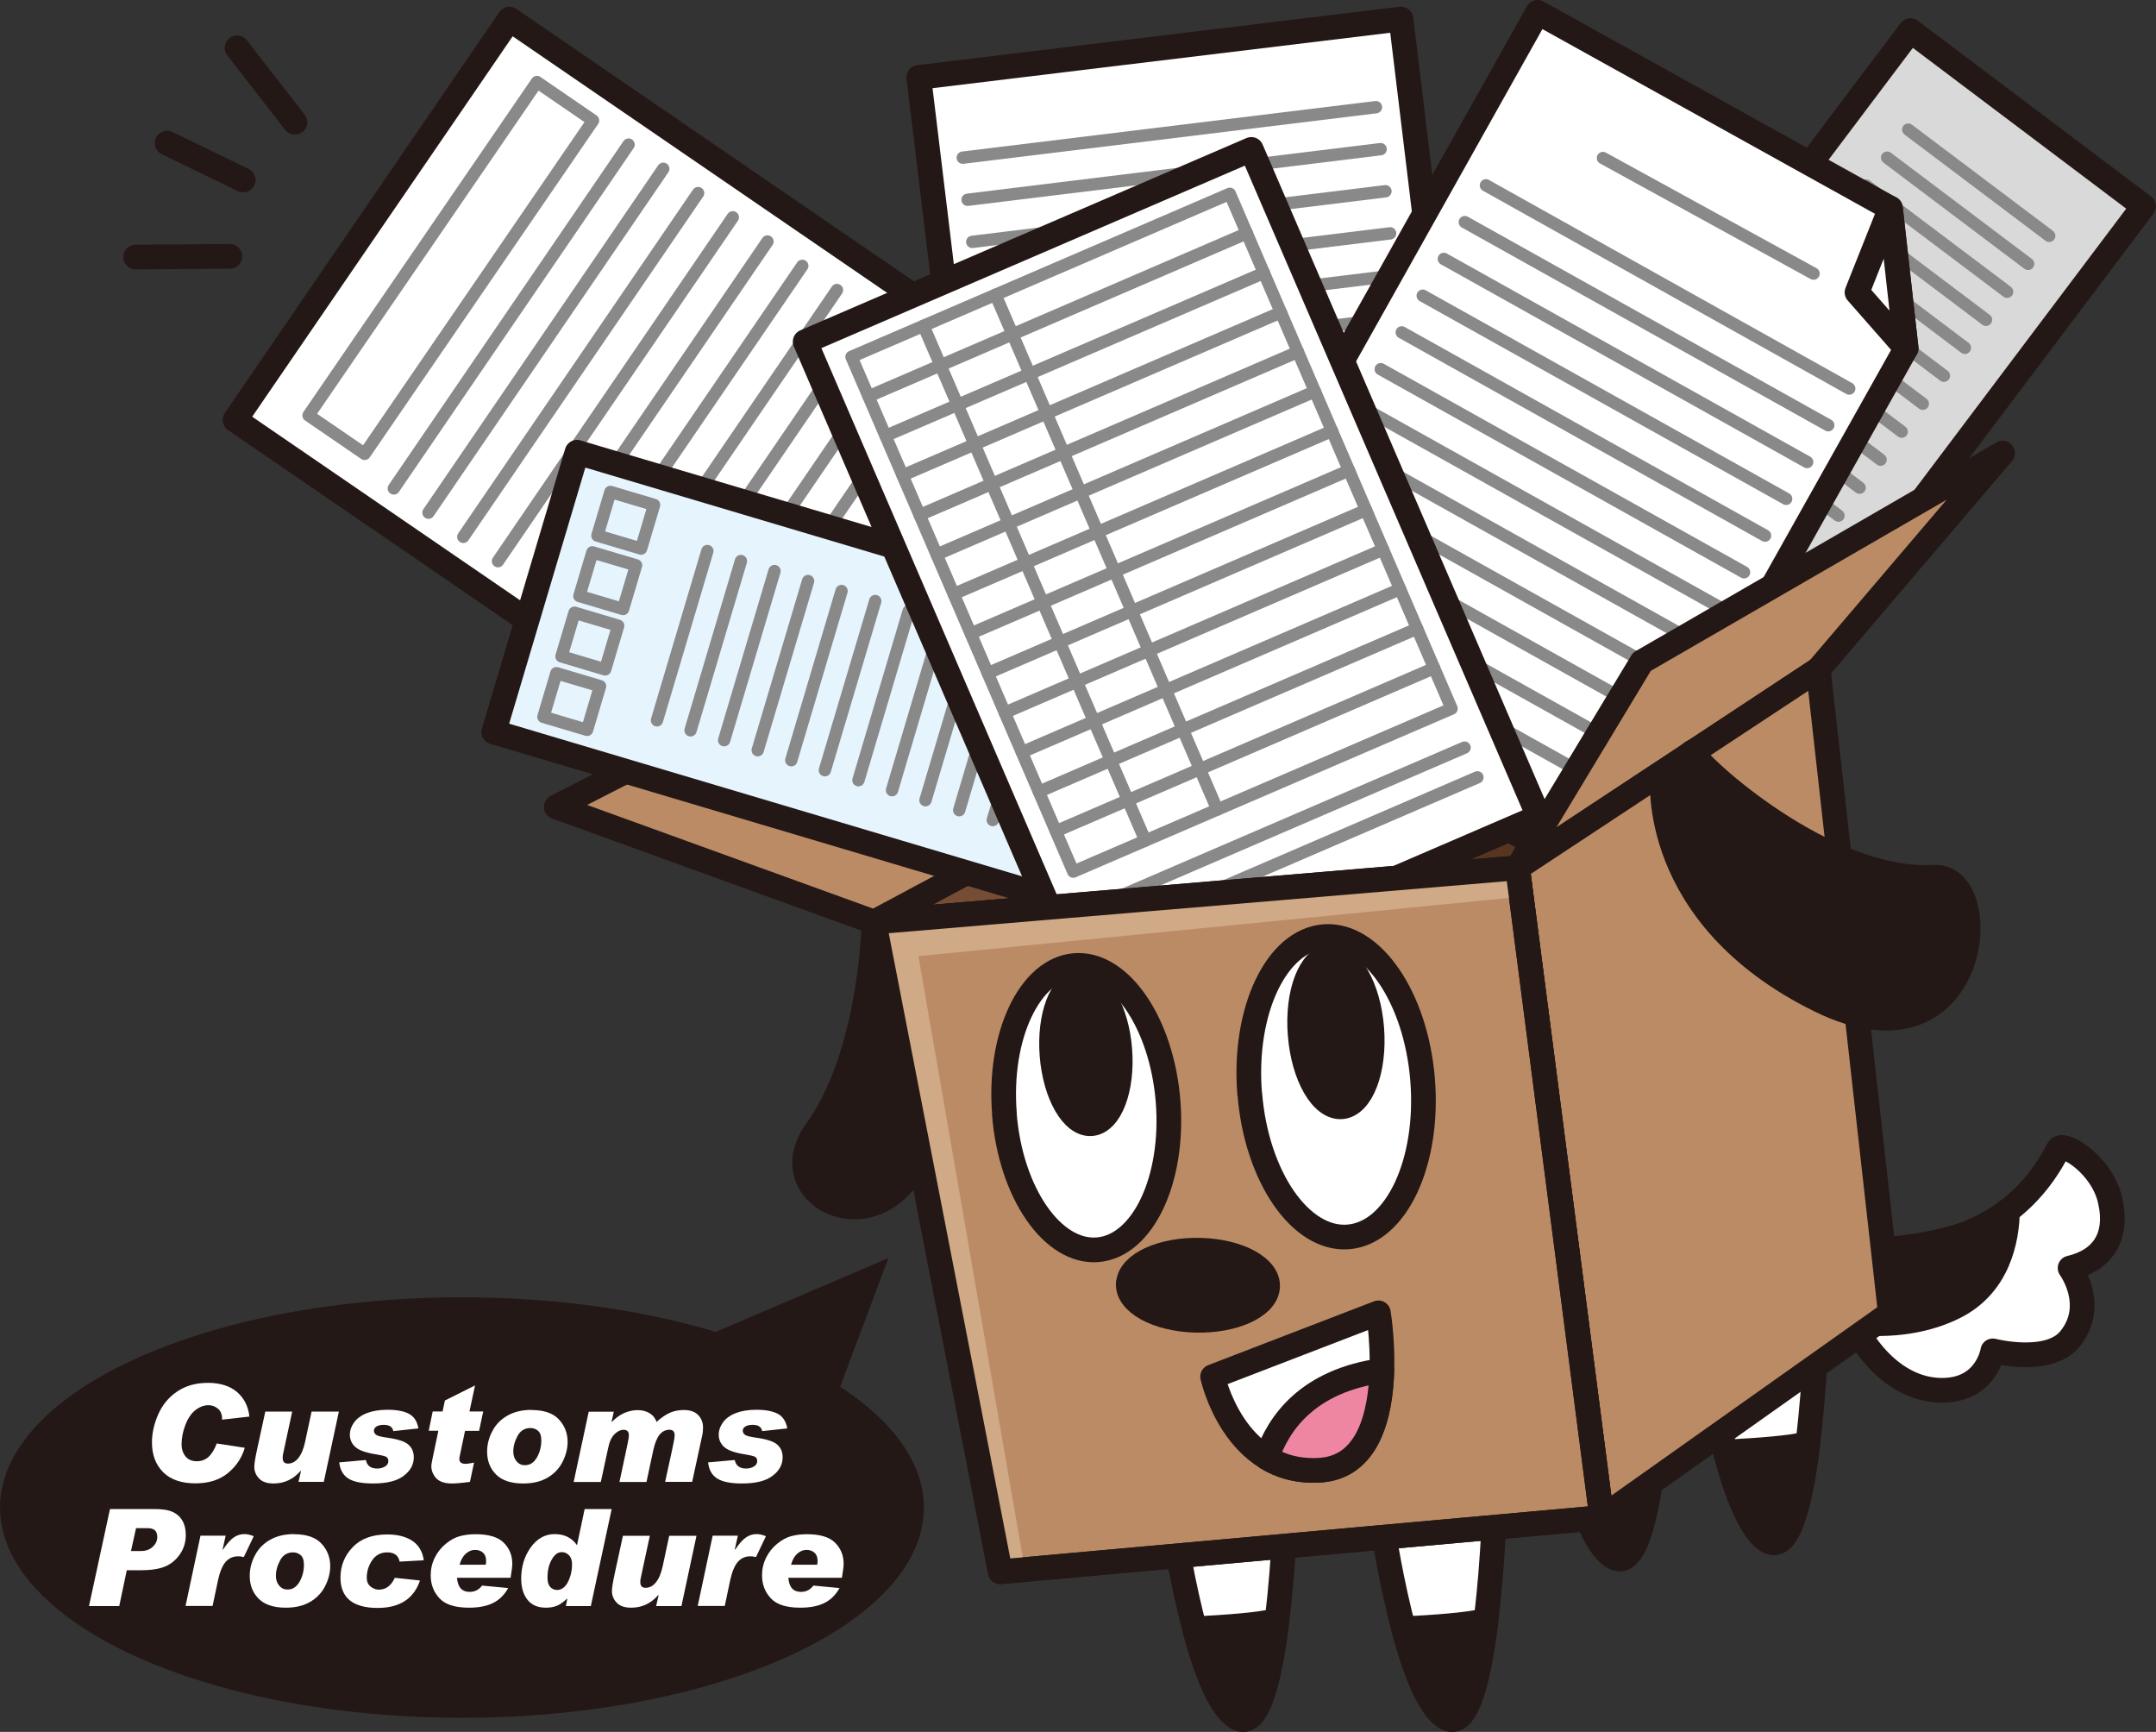
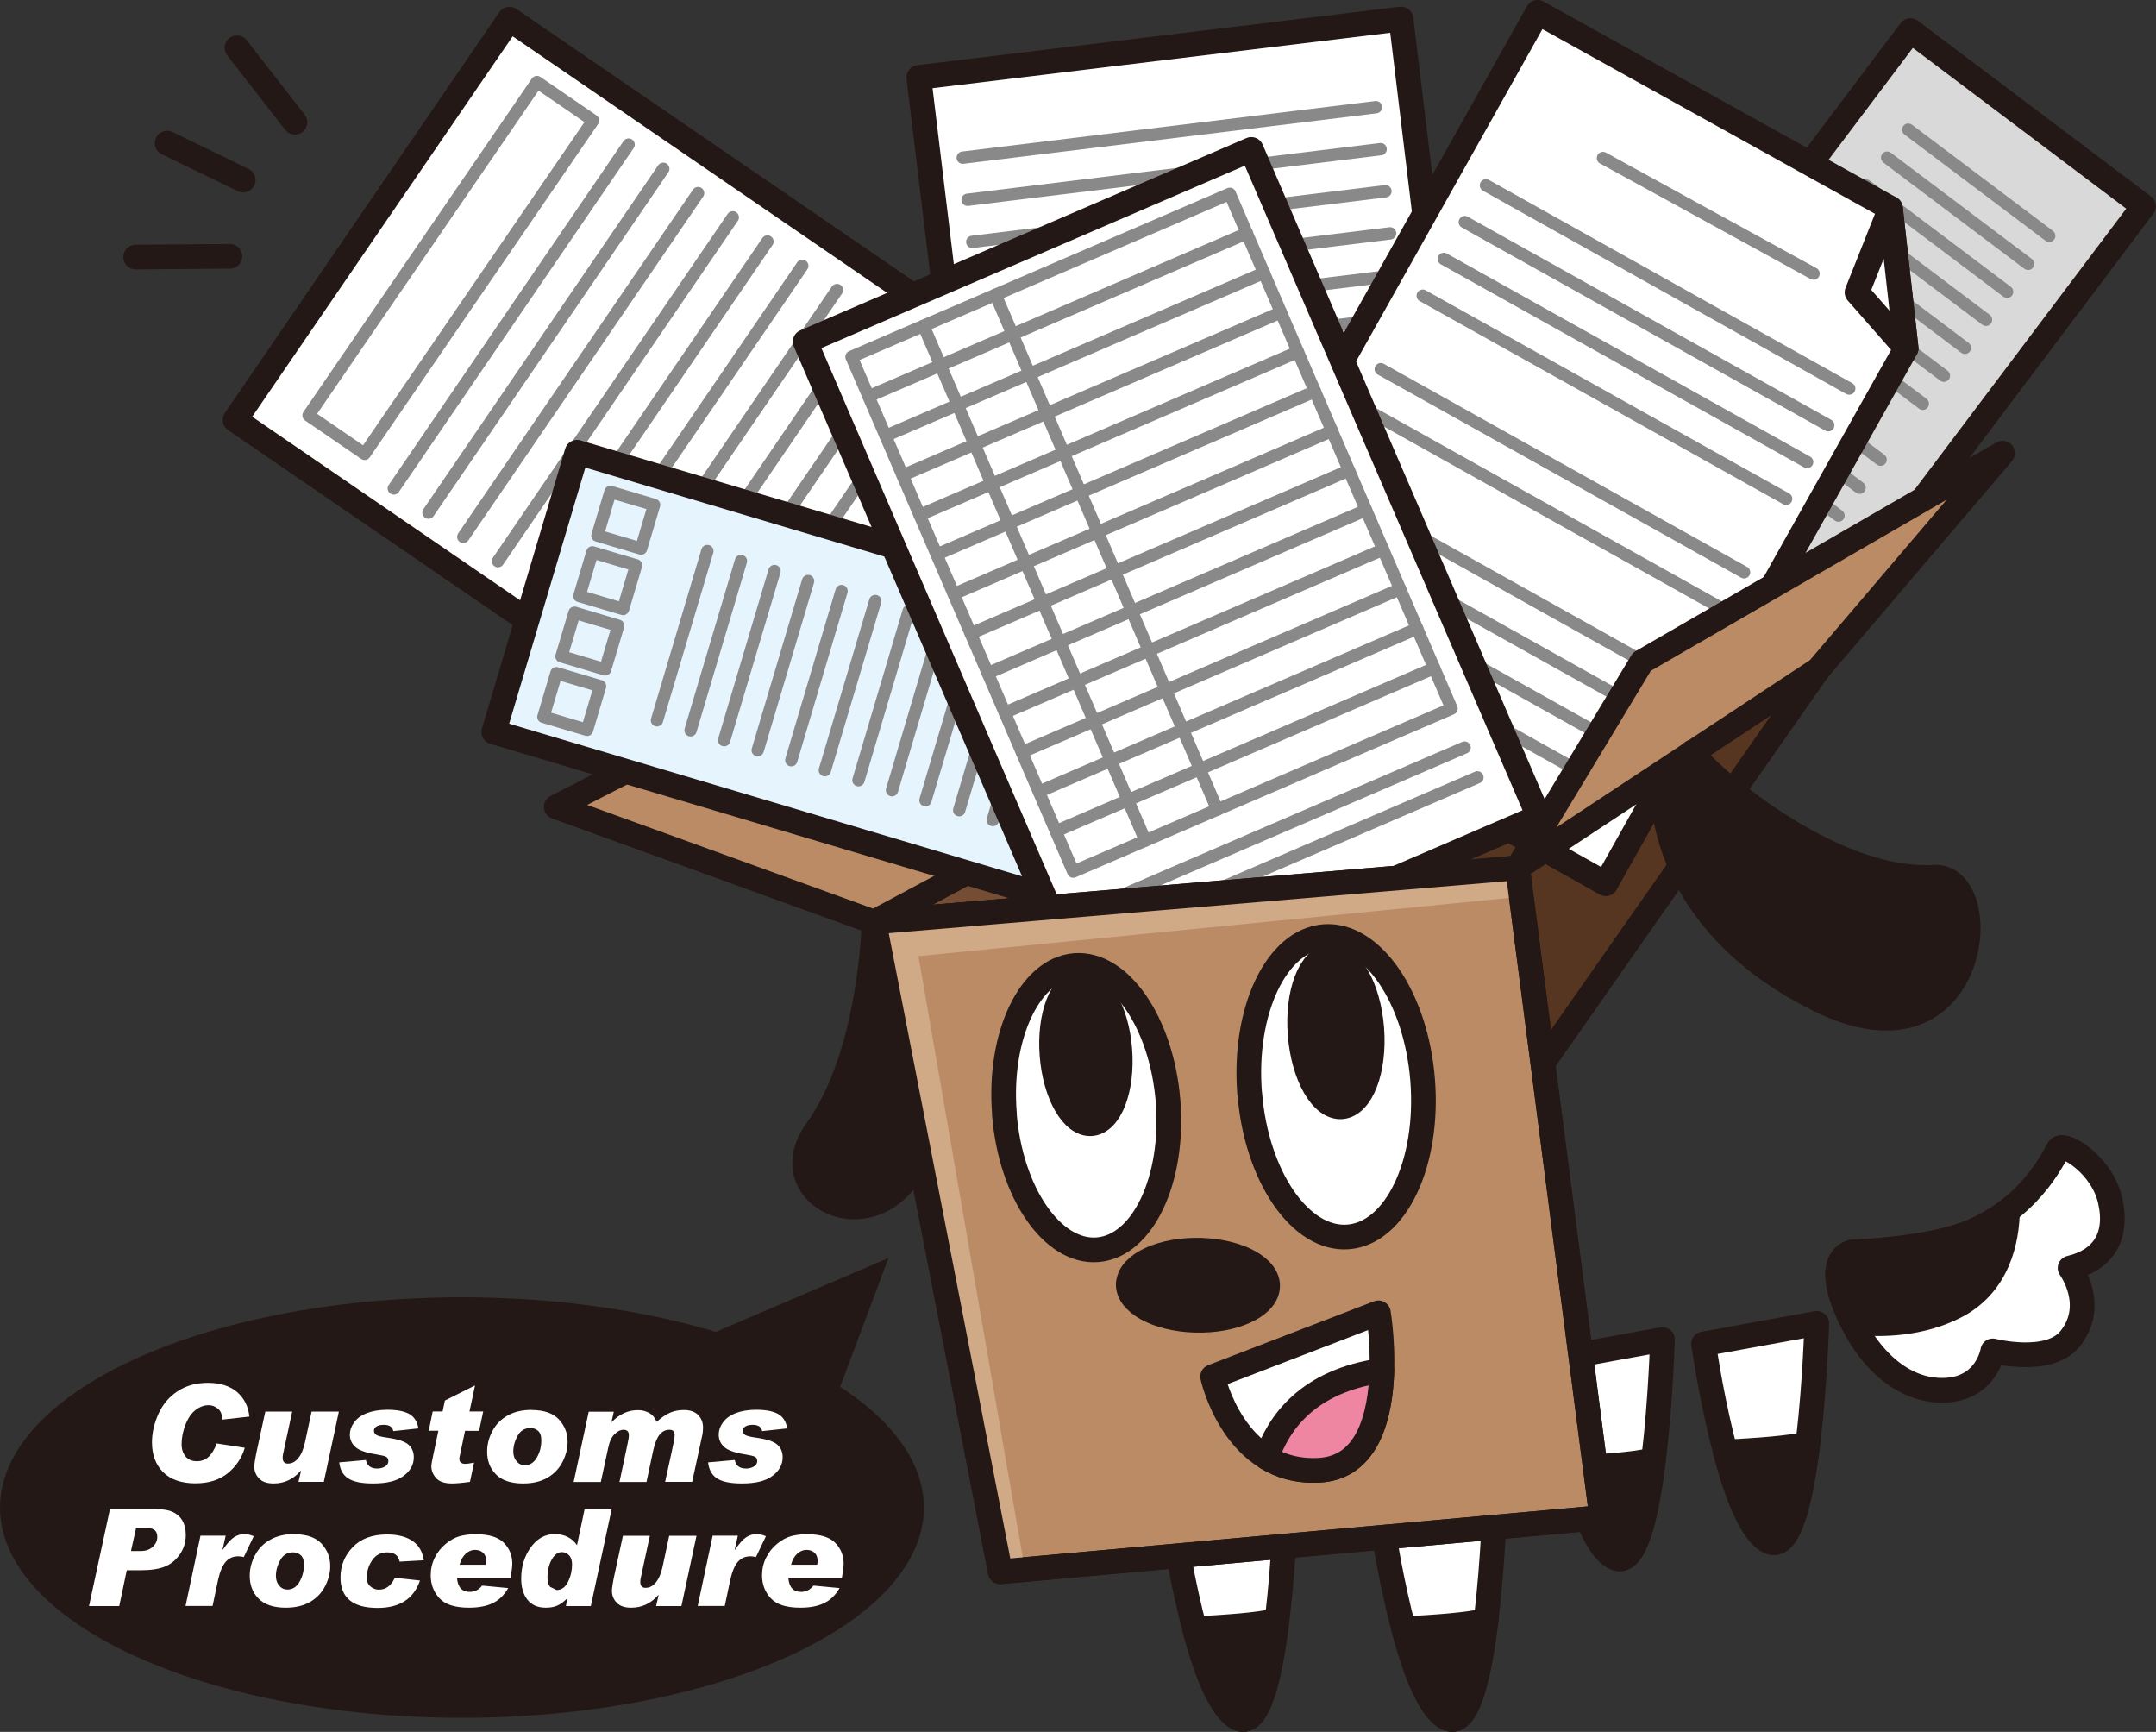
<svg xmlns="http://www.w3.org/2000/svg" id="b" viewBox="0 0 174.65 140.27">
  <rect x="0" y="0" width="174.65" height="140.27" fill="#333333" stroke="none" />
  <g id="c">
    <polygon points="80.4 55.63 88.12 64.03 120.56 59.96 113.49 1.54 74.43 6.27 80.4 55.63" fill="#fff" stroke="#231815" stroke-linecap="round" stroke-linejoin="round" stroke-width="2" />
    <line x1="111.46" y1="8.68" x2="77.99" y2="12.77" fill="none" stroke="#898989" stroke-linecap="round" stroke-linejoin="round" />
    <line x1="111.84" y1="12.08" x2="78.38" y2="16.18" fill="none" stroke="#898989" stroke-linecap="round" stroke-linejoin="round" />
    <line x1="112.23" y1="15.49" x2="78.76" y2="19.59" fill="none" stroke="#898989" stroke-linecap="round" stroke-linejoin="round" />
    <line x1="112.61" y1="18.9" x2="79.14" y2="23" fill="none" stroke="#898989" stroke-linecap="round" stroke-linejoin="round" />
    <line x1="112.99" y1="22.31" x2="79.52" y2="26.41" fill="none" stroke="#898989" stroke-linecap="round" stroke-linejoin="round" />
    <line x1="113.37" y1="25.72" x2="79.9" y2="29.82" fill="none" stroke="#898989" stroke-linecap="round" stroke-linejoin="round" />
    <line x1="113.76" y1="29.13" x2="80.29" y2="33.23" fill="none" stroke="#898989" stroke-linecap="round" stroke-linejoin="round" />
    <line x1="114.14" y1="32.54" x2="80.67" y2="36.64" fill="none" stroke="#898989" stroke-linecap="round" stroke-linejoin="round" />
    <line x1="114.52" y1="35.95" x2="81.05" y2="40.05" fill="none" stroke="#898989" stroke-linecap="round" stroke-linejoin="round" />
    <line x1="114.9" y1="39.36" x2="81.43" y2="43.46" fill="none" stroke="#898989" stroke-linecap="round" stroke-linejoin="round" />
    <line x1="115.29" y1="42.77" x2="81.82" y2="46.87" fill="none" stroke="#898989" stroke-linecap="round" stroke-linejoin="round" />
    <line x1="115.67" y1="46.18" x2="82.2" y2="50.28" fill="none" stroke="#898989" stroke-linecap="round" stroke-linejoin="round" />
    <line x1="109.32" y1="53.57" x2="90.03" y2="56.08" fill="none" stroke="#898989" stroke-linecap="round" stroke-linejoin="round" />
    <polygon points="70.8 74.68 122.93 70.29 147.29 54.22 105.39 56.17 70.8 74.68" fill="#744d34" stroke="#231815" stroke-linecap="round" stroke-linejoin="round" stroke-width="2" />
    <polygon points="106.85 72.24 105.39 56.17 147.29 54.22 124.46 86.84 107.24 76.27 106.85 72.24" fill="#563621" stroke="#231815" stroke-linecap="round" stroke-linejoin="round" stroke-width="2" />
    <polygon points="105.39 56.17 83.16 45.87 45.06 65.35 70.8 74.68 105.39 56.17" fill="#bb8b66" stroke="#231815" stroke-linecap="round" stroke-linejoin="round" stroke-width="2" />
    <path d="M70.8,74.68s-.19,10.69-4.67,16.89c-4.48,6.2,8.27,11.02,9.3-2.41,1.03-13.43-4.63-14.48-4.63-14.48Z" fill="#231815" stroke="#231815" stroke-linecap="round" stroke-linejoin="round" stroke-width="2" />
    <rect x="126.34" y="16.66" width="47.29" height="23.64" transform="translate(36.98 131.14) rotate(-53.01)" fill="#d9d9da" stroke="#231815" stroke-linecap="round" stroke-linejoin="round" stroke-width="2" />
    <rect x="143.25" y="45.86" width="3.69" height="3.69" transform="translate(19.72 134.93) rotate(-53.03)" fill="none" stroke="#898989" stroke-linecap="round" stroke-linejoin="round" />
    <rect x="139.17" y="42.79" width="3.69" height="3.69" transform="translate(20.47 130.34) rotate(-52.98)" fill="none" stroke="#898989" stroke-linecap="round" stroke-linejoin="round" />
-     <rect x="135.09" y="39.71" width="3.69" height="3.69" transform="translate(21.38 125.96) rotate(-53.03)" fill="none" stroke="#898989" stroke-linecap="round" stroke-linejoin="round" />
    <rect x="131.01" y="36.64" width="3.69" height="3.69" transform="translate(22.17 121.44) rotate(-53.01)" fill="none" stroke="#898989" stroke-linecap="round" stroke-linejoin="round" />
    <line x1="148.93" y1="41.76" x2="137.51" y2="33.16" fill="none" stroke="#898989" stroke-linecap="round" stroke-linejoin="round" />
    <line x1="150.64" y1="39.5" x2="139.22" y2="30.89" fill="none" stroke="#898989" stroke-linecap="round" stroke-linejoin="round" />
    <line x1="152.34" y1="37.23" x2="140.92" y2="28.63" fill="none" stroke="#898989" stroke-linecap="round" stroke-linejoin="round" />
-     <line x1="154.05" y1="34.96" x2="142.63" y2="26.36" fill="none" stroke="#898989" stroke-linecap="round" stroke-linejoin="round" />
    <line x1="155.76" y1="32.7" x2="144.34" y2="24.1" fill="none" stroke="#898989" stroke-linecap="round" stroke-linejoin="round" />
    <line x1="157.47" y1="30.43" x2="146.05" y2="21.83" fill="none" stroke="#898989" stroke-linecap="round" stroke-linejoin="round" />
    <line x1="159.17" y1="28.17" x2="147.75" y2="19.56" fill="none" stroke="#898989" stroke-linecap="round" stroke-linejoin="round" />
    <line x1="160.88" y1="25.9" x2="149.46" y2="17.3" fill="none" stroke="#898989" stroke-linecap="round" stroke-linejoin="round" />
    <line x1="162.59" y1="23.63" x2="151.17" y2="15.03" fill="none" stroke="#898989" stroke-linecap="round" stroke-linejoin="round" />
    <line x1="164.29" y1="21.37" x2="152.87" y2="12.77" fill="none" stroke="#898989" stroke-linecap="round" stroke-linejoin="round" />
    <line x1="166" y1="19.1" x2="154.58" y2="10.5" fill="none" stroke="#898989" stroke-linecap="round" stroke-linejoin="round" />
    <polygon points="154.41 28.21 153.14 16.87 124.56 1 95.77 52.33 130.08 71.58 154.41 28.21" fill="#fff" stroke="#231815" stroke-linecap="round" stroke-linejoin="round" stroke-width="2" />
    <line x1="101.62" y1="47.77" x2="131.05" y2="64.22" fill="none" stroke="#898989" stroke-linecap="round" stroke-linejoin="round" />
    <line x1="103.32" y1="44.79" x2="132.76" y2="61.24" fill="none" stroke="#898989" stroke-linecap="round" stroke-linejoin="round" />
    <line x1="105.03" y1="41.82" x2="134.46" y2="58.27" fill="none" stroke="#898989" stroke-linecap="round" stroke-linejoin="round" />
    <line x1="106.73" y1="38.83" x2="136.17" y2="55.29" fill="none" stroke="#898989" stroke-linecap="round" stroke-linejoin="round" />
-     <line x1="108.44" y1="35.86" x2="137.87" y2="52.31" fill="none" stroke="#898989" stroke-linecap="round" stroke-linejoin="round" />
    <line x1="110.14" y1="32.88" x2="139.57" y2="49.33" fill="none" stroke="#898989" stroke-linecap="round" stroke-linejoin="round" />
    <line x1="111.85" y1="29.9" x2="141.28" y2="46.35" fill="none" stroke="#898989" stroke-linecap="round" stroke-linejoin="round" />
-     <line x1="113.55" y1="26.92" x2="142.98" y2="43.38" fill="none" stroke="#898989" stroke-linecap="round" stroke-linejoin="round" />
    <line x1="115.25" y1="23.95" x2="144.69" y2="40.4" fill="none" stroke="#898989" stroke-linecap="round" stroke-linejoin="round" />
    <line x1="116.96" y1="20.97" x2="146.39" y2="37.42" fill="none" stroke="#898989" stroke-linecap="round" stroke-linejoin="round" />
    <line x1="118.66" y1="17.99" x2="148.1" y2="34.44" fill="none" stroke="#898989" stroke-linecap="round" stroke-linejoin="round" />
    <line x1="120.37" y1="15.01" x2="149.8" y2="31.47" fill="none" stroke="#898989" stroke-linecap="round" stroke-linejoin="round" />
    <line x1="129.85" y1="12.8" x2="146.91" y2="22.16" fill="none" stroke="#898989" stroke-linecap="round" stroke-linejoin="round" />
    <polygon points="153.14 16.87 150.43 23.68 154.41 28.21 153.14 16.87" fill="#fff" stroke="#231815" stroke-linecap="round" stroke-linejoin="round" stroke-width="2" />
    <polygon points="60.05 62.11 71.46 61.86 89.82 34.81 41.27 1.55 19.04 34.01 60.05 62.11" fill="#fff" stroke="#231815" stroke-linecap="round" stroke-linejoin="round" stroke-width="2" />
    <rect x="20.15" y="18.94" width="32.73" height="5.51" transform="translate(-2.02 39.56) rotate(-55.58)" fill="none" stroke="#898989" stroke-linecap="round" stroke-linejoin="round" />
    <line x1="50.92" y1="11.71" x2="31.9" y2="39.56" fill="none" stroke="#898989" stroke-linecap="round" stroke-linejoin="round" />
    <line x1="53.73" y1="13.67" x2="34.71" y2="41.52" fill="none" stroke="#898989" stroke-linecap="round" stroke-linejoin="round" />
    <line x1="56.55" y1="15.64" x2="37.53" y2="43.48" fill="none" stroke="#898989" stroke-linecap="round" stroke-linejoin="round" />
    <line x1="59.36" y1="17.6" x2="40.34" y2="45.45" fill="none" stroke="#898989" stroke-linecap="round" stroke-linejoin="round" />
    <line x1="62.17" y1="19.56" x2="43.15" y2="47.41" fill="none" stroke="#898989" stroke-linecap="round" stroke-linejoin="round" />
    <line x1="64.99" y1="21.53" x2="45.97" y2="49.37" fill="none" stroke="#898989" stroke-linecap="round" stroke-linejoin="round" />
    <line x1="67.8" y1="23.49" x2="48.78" y2="51.34" fill="none" stroke="#898989" stroke-linecap="round" stroke-linejoin="round" />
    <line x1="70.61" y1="25.46" x2="51.6" y2="53.3" fill="none" stroke="#898989" stroke-linecap="round" stroke-linejoin="round" />
    <line x1="73.43" y1="27.42" x2="54.41" y2="55.27" fill="none" stroke="#898989" stroke-linecap="round" stroke-linejoin="round" />
    <line x1="76.24" y1="29.38" x2="57.22" y2="57.23" fill="none" stroke="#898989" stroke-linecap="round" stroke-linejoin="round" />
    <line x1="77.6" y1="39.03" x2="66.75" y2="55.18" fill="none" stroke="#898989" stroke-linecap="round" stroke-linejoin="round" />
    <polygon points="71.46 61.86 64.92 58.55 60.05 62.11 71.46 61.86" fill="#fff" stroke="#231815" stroke-linecap="round" stroke-linejoin="round" stroke-width="2" />
    <rect x="54.21" y="31.05" width="23.64" height="47.29" transform="translate(-5.22 102.39) rotate(-73.43)" fill="#e6f4fd" stroke="#231815" stroke-linecap="round" stroke-linejoin="round" stroke-width="2" />
    <rect x="44.47" y="54.97" width="3.69" height="3.69" transform="translate(-21.34 85.03) rotate(-73.45)" fill="none" stroke="#898989" stroke-linecap="round" stroke-linejoin="round" />
    <rect x="45.93" y="50.08" width="3.69" height="3.69" transform="translate(-15.63 82.87) rotate(-73.4)" fill="none" stroke="#898989" stroke-linecap="round" stroke-linejoin="round" />
    <rect x="47.38" y="45.18" width="3.69" height="3.69" transform="translate(-9.87 80.82) rotate(-73.45)" fill="none" stroke="#898989" stroke-linecap="round" stroke-linejoin="round" />
    <rect x="48.84" y="40.29" width="3.69" height="3.69" transform="translate(-4.15 78.7) rotate(-73.43)" fill="none" stroke="#898989" stroke-linecap="round" stroke-linejoin="round" />
    <line x1="53.22" y1="58.34" x2="57.3" y2="44.63" fill="none" stroke="#898989" stroke-linecap="round" stroke-linejoin="round" />
    <line x1="55.94" y1="59.15" x2="60.02" y2="45.44" fill="none" stroke="#898989" stroke-linecap="round" stroke-linejoin="round" />
    <line x1="58.66" y1="59.95" x2="62.74" y2="46.25" fill="none" stroke="#898989" stroke-linecap="round" stroke-linejoin="round" />
    <line x1="61.38" y1="60.76" x2="65.46" y2="47.06" fill="none" stroke="#898989" stroke-linecap="round" stroke-linejoin="round" />
    <line x1="64.1" y1="61.57" x2="68.17" y2="47.87" fill="none" stroke="#898989" stroke-linecap="round" stroke-linejoin="round" />
    <line x1="66.82" y1="62.38" x2="70.9" y2="48.68" fill="none" stroke="#898989" stroke-linecap="round" stroke-linejoin="round" />
    <line x1="69.54" y1="63.19" x2="73.61" y2="49.49" fill="none" stroke="#898989" stroke-linecap="round" stroke-linejoin="round" />
    <line x1="72.26" y1="64" x2="76.33" y2="50.29" fill="none" stroke="#898989" stroke-linecap="round" stroke-linejoin="round" />
    <line x1="74.97" y1="64.81" x2="79.05" y2="51.1" fill="none" stroke="#898989" stroke-linecap="round" stroke-linejoin="round" />
    <line x1="77.7" y1="65.62" x2="81.77" y2="51.91" fill="none" stroke="#898989" stroke-linecap="round" stroke-linejoin="round" />
    <line x1="80.42" y1="66.42" x2="84.49" y2="52.72" fill="none" stroke="#898989" stroke-linecap="round" stroke-linejoin="round" />
    <rect x="75.26" y="17.48" width="39.35" height="58.85" transform="translate(-10.81 41.4) rotate(-23.31)" fill="#fff" stroke="#231815" stroke-linecap="round" stroke-linejoin="round" stroke-width="2" />
    <rect x="76.6" y="20.44" width="33.37" height="45.4" transform="translate(-9.46 40.44) rotate(-23.31)" fill="none" stroke="#898989" stroke-linecap="round" stroke-linejoin="round" />
    <line x1="92.78" y1="68.08" x2="74.81" y2="26.39" fill="none" stroke="#898989" stroke-linecap="round" stroke-linejoin="round" />
    <line x1="98.61" y1="65.57" x2="80.64" y2="23.87" fill="none" stroke="#898989" stroke-linecap="round" stroke-linejoin="round" />
    <line x1="70.36" y1="32.1" x2="101.01" y2="18.89" fill="none" stroke="#898989" stroke-linecap="round" stroke-linejoin="round" />
    <line x1="71.74" y1="35.3" x2="102.39" y2="22.1" fill="none" stroke="#898989" stroke-linecap="round" stroke-linejoin="round" />
    <line x1="73.12" y1="38.5" x2="103.76" y2="25.3" fill="none" stroke="#898989" stroke-linecap="round" stroke-linejoin="round" />
    <line x1="74.5" y1="41.71" x2="105.14" y2="28.5" fill="none" stroke="#898989" stroke-linecap="round" stroke-linejoin="round" />
    <line x1="75.88" y1="44.91" x2="106.52" y2="31.7" fill="none" stroke="#898989" stroke-linecap="round" stroke-linejoin="round" />
    <line x1="77.26" y1="48.11" x2="107.91" y2="34.9" fill="none" stroke="#898989" stroke-linecap="round" stroke-linejoin="round" />
    <line x1="78.64" y1="51.31" x2="109.28" y2="38.1" fill="none" stroke="#898989" stroke-linecap="round" stroke-linejoin="round" />
    <line x1="80.02" y1="54.52" x2="110.66" y2="41.31" fill="none" stroke="#898989" stroke-linecap="round" stroke-linejoin="round" />
    <line x1="81.4" y1="57.72" x2="112.04" y2="44.51" fill="none" stroke="#898989" stroke-linecap="round" stroke-linejoin="round" />
    <line x1="82.78" y1="60.92" x2="113.42" y2="47.71" fill="none" stroke="#898989" stroke-linecap="round" stroke-linejoin="round" />
    <line x1="84.16" y1="64.12" x2="114.8" y2="50.91" fill="none" stroke="#898989" stroke-linecap="round" stroke-linejoin="round" />
    <line x1="85.54" y1="67.32" x2="116.18" y2="54.11" fill="none" stroke="#898989" stroke-linecap="round" stroke-linejoin="round" />
    <path d="M88.57,73.51s29.73-12.81,30.07-12.96" fill="none" stroke="#898989" stroke-linecap="round" stroke-linejoin="round" />
    <path d="M89.61,75.92s29.73-12.81,30.07-12.96" fill="none" stroke="#898989" stroke-linecap="round" stroke-linejoin="round" />
    <path d="M95,123.17s2.07,14.56,5.35,16.02c3.28,1.46,3.82-17.69,3.82-17.69l-9.17,1.67Z" fill="#fff" stroke="#231815" stroke-linecap="round" stroke-linejoin="round" stroke-width="2" />
    <path d="M96.77,131.92c.9,3.39,2.12,6.62,3.58,7.27,1.6.71,2.54-3.46,3.09-7.93-.09,0-.17,0-.26.03-1.1.3-3.95.51-6.41.63Z" fill="#231815" stroke="#231815" stroke-linecap="round" stroke-linejoin="round" stroke-width="2" />
    <path d="M111.93,123.17s2.07,14.56,5.35,16.02c3.28,1.46,3.82-17.69,3.82-17.69l-9.17,1.67Z" fill="#fff" stroke="#231815" stroke-linecap="round" stroke-linejoin="round" stroke-width="2" />
    <path d="M113.71,131.92c.9,3.39,2.12,6.62,3.58,7.27,1.6.71,2.54-3.46,3.09-7.93-.09,0-.17,0-.26.03-1.1.3-3.95.51-6.41.63Z" fill="#231815" stroke="#231815" stroke-linecap="round" stroke-linejoin="round" stroke-width="2" />
    <path d="M138,108.85s2.07,14.56,5.35,16.02c3.28,1.46,3.82-17.69,3.82-17.69l-9.17,1.67Z" fill="#fff" stroke="#231815" stroke-linecap="round" stroke-linejoin="round" stroke-width="2" />
    <path d="M139.77,117.6c.9,3.39,2.12,6.62,3.58,7.27,1.6.71,2.54-3.46,3.09-7.93-.09,0-.17,0-.26.03-1.1.3-3.95.51-6.41.63Z" fill="#231815" stroke="#231815" stroke-linecap="round" stroke-linejoin="round" stroke-width="2" />
    <path d="M125.5,110.16s2.07,14.56,5.35,16.02c3.28,1.46,3.82-17.69,3.82-17.69l-9.17,1.67Z" fill="#fff" stroke="#231815" stroke-linecap="round" stroke-linejoin="round" stroke-width="2" />
    <path d="M127.27,118.91c.9,3.39,2.12,6.62,3.58,7.27,1.6.71,2.54-3.46,3.09-7.93-.09,0-.17,0-.26.03-1.1.3-3.95.51-6.41.63Z" fill="#231815" stroke="#231815" stroke-linecap="round" stroke-linejoin="round" stroke-width="2" />
    <path d="M150.09,101.4s6.2-.17,9.68-1.67c5.14-2.21,6.8-6.55,7.02-6.73.54-.45,3.52,1.4,4.15,4.25.68,3.03-.7,4.85-3.25,5.45,0,0,2.2,2.98,0,5.73-1.72,2.15-6.26.98-6.26.98,0,0-.47,3.07-3.9,3.19s-6.39-2.64-8.06-6.79c-1.67-4.14.61-4.41.61-4.41Z" fill="#fff" stroke="#231815" stroke-linecap="round" stroke-linejoin="round" stroke-width="2" />
    <path d="M158.26,105.89c3.66-1.79,4.32-5.55,4.36-7.82-.8.61-1.74,1.19-2.85,1.66-3.48,1.49-9.68,1.67-9.68,1.67,0,0-2.28.27-.61,4.41.18.44.38.87.58,1.28,2.5.28,5.51.12,8.2-1.2Z" fill="#231815" stroke="#231815" stroke-linecap="round" stroke-linejoin="round" stroke-width="2" />
    <polygon points="122.93 70.29 133 53.6 162.22 36.7 147.29 54.22 122.93 70.29" fill="#bb8b66" stroke="#231815" stroke-linecap="round" stroke-linejoin="round" stroke-width="2" />
-     <polygon points="147.29 54.22 153.13 106.35 129.75 122.91 122.93 70.29 147.29 54.22" fill="#bb8b66" stroke="#231815" stroke-linecap="round" stroke-linejoin="round" stroke-width="2" />
    <polygon points="70.8 74.68 81.03 127.3 129.75 122.91 122.93 70.29 70.8 74.68" fill="#bb8b66" stroke="#231815" stroke-linecap="round" stroke-linejoin="round" stroke-width="2" />
    <polygon points="70.8 74.68 122.93 70.29 123.31 72.62 74.4 77.44 83.01 127.05 81.03 127.3 70.8 74.68" fill="#d0a986" />
    <polygon points="70.8 74.68 81.03 127.3 129.75 122.91 122.93 70.29 70.8 74.68" fill="none" stroke="#231815" stroke-linecap="round" stroke-linejoin="round" stroke-width="2" />
    <path d="M137.09,60.91c.34,1.03,10.79,10.64,19.56,10.14,5.17-.3,3.72,16.36-9.27,9.95-13.83-6.83-12.7-18.02-12.7-18.02l2.41-2.07Z" fill="#231815" stroke="#231815" stroke-linecap="round" stroke-linejoin="round" stroke-width="2" />
    <path d="M101.24,88.59c.54,6.71,4.12,11.9,7.98,11.59,3.87-.31,6.56-6.01,6.02-12.73-.54-6.71-4.12-11.9-7.99-11.59-3.86.31-6.56,6.01-6.02,12.72Z" fill="#fff" stroke="#231815" stroke-linecap="round" stroke-linejoin="round" stroke-width="2" />
    <path d="M105.32,83.79c.26,3.36,1.77,5.98,3.37,5.85,1.6-.14,2.69-2.97,2.43-6.34-.26-3.36-1.78-5.97-3.38-5.84-1.6.14-2.69,2.97-2.42,6.33Z" fill="#231815" stroke="#231815" stroke-linecap="round" stroke-linejoin="round" stroke-width="2" />
    <path d="M81.36,90.25c.51,6.35,3.9,11.27,7.56,10.97,3.66-.3,6.21-5.69,5.7-12.05-.52-6.35-3.9-11.26-7.56-10.97-3.65.3-6.21,5.69-5.69,12.04Z" fill="#fff" stroke="#231815" stroke-linecap="round" stroke-linejoin="round" stroke-width="2" />
    <path d="M85.22,85.47c.25,3.18,1.68,5.66,3.19,5.54,1.52-.13,2.55-2.81,2.3-6-.25-3.18-1.68-5.65-3.2-5.53-1.52.13-2.54,2.81-2.29,5.99Z" fill="#231815" stroke="#231815" stroke-linecap="round" stroke-linejoin="round" stroke-width="2" />
    <path d="M91.4,103.92c-.13,1.57,2.3,2.92,5.42,3.01,3.11.09,5.74-1.11,5.86-2.67.13-1.57-2.29-2.91-5.41-3-3.11-.09-5.74,1.1-5.86,2.67Z" fill="#231815" stroke="#231815" stroke-linecap="round" stroke-linejoin="round" stroke-width="2" />
    <path d="M98.23,111.5l13.43-5.17s2.07,12.4-4.82,12.75c-6.89.34-8.61-7.58-8.61-7.58Z" fill="#fff" stroke="#231815" stroke-linecap="round" stroke-linejoin="round" stroke-width="2" />
    <path d="M102.61,118.06c1.13.69,2.52,1.11,4.23,1.02,4.03-.2,4.99-4.53,5.1-8.08-6.02.84-8.39,4.28-9.33,7.06Z" fill="#ee86a2" stroke="#231815" stroke-linecap="round" stroke-linejoin="round" stroke-width="2" />
    <line x1="19.7" y1="14.58" x2="13.54" y2="11.59" fill="none" stroke="#231815" stroke-linecap="round" stroke-linejoin="round" stroke-width="2" />
    <line x1="18.62" y1="20.76" x2="10.99" y2="20.82" fill="none" stroke="#231815" stroke-linecap="round" stroke-linejoin="round" stroke-width="2" />
    <line x1="23.89" y1="9.9" x2="19.2" y2="3.87" fill="none" stroke="#231815" stroke-linecap="round" stroke-linejoin="round" stroke-width="2" />
    <ellipse cx="37.42" cy="122.1" rx="37.42" ry="17.03" fill="#231815" />
    <path d="M20.22,114.73l-2.23.25v-.04c0-.38-.11-.67-.34-.85-.23-.19-.48-.28-.76-.28-.36,0-.71.13-1.05.39-.34.26-.61.66-.82,1.2s-.31,1.07-.31,1.58c0,.39.11.72.32.98s.52.39.92.39c.37,0,.68-.12.94-.35.26-.24.48-.6.67-1.09l2.27.35c-.24.81-.69,1.49-1.37,2.05s-1.56.83-2.65.83-2-.3-2.6-.91c-.6-.6-.9-1.41-.9-2.41,0-.77.18-1.54.53-2.32.36-.78.87-1.38,1.56-1.83s1.5-.67,2.46-.67,1.77.25,2.35.75c.57.5.9,1.15.99,1.97Z" fill="#fff" />
    <path d="M27.45,114.33l-1.22,5.69h-2.05l.2-.87-.03-.02c-.59.68-1.32,1.02-2.19,1.02-.52,0-.91-.13-1.17-.4-.26-.27-.39-.59-.39-.96,0-.25.08-.72.23-1.42l.66-3.04h2.18l-.6,2.78c-.09.41-.13.64-.15.71s-.02.15-.02.24v.02c0,.31.14.46.42.46.33,0,.61-.15.85-.45.24-.3.42-.73.54-1.29l.53-2.47h2.2Z" fill="#fff" />
    <path d="M33.9,115.69l-2.04.22c-.06-.34-.32-.51-.77-.51-.26,0-.46.05-.6.14s-.2.21-.2.34.06.24.18.33c.12.09.44.17.96.24.84.12,1.4.31,1.67.57.28.25.42.59.42,1.01,0,.59-.27,1.09-.82,1.5-.54.42-1.37.62-2.48.62-.91,0-1.57-.13-2-.4s-.67-.7-.74-1.31l2.16-.19c.09.46.4.69.91.69.24,0,.45-.05.63-.16.18-.1.28-.25.28-.45,0-.17-.07-.29-.2-.35s-.38-.12-.75-.18c-.85-.13-1.42-.33-1.72-.6-.3-.27-.45-.61-.45-1.01,0-.33.11-.66.34-.98.23-.32.57-.57,1.02-.75.46-.18,1.02-.28,1.68-.28.76,0,1.34.11,1.75.33.41.22.66.61.76,1.16Z" fill="#fff" />
    <path d="M39.14,114.33l-.33,1.56h-1.14l-.42,2.01c-.03.09-.04.18-.04.27,0,.26.17.39.51.39.11,0,.33-.03.68-.1l-.33,1.56c-.66.09-1.14.13-1.45.13-.61,0-1.04-.15-1.3-.44-.25-.29-.38-.61-.38-.96,0-.11.05-.42.16-.92l.41-1.95h-.78l.32-1.56h.8l.19-.89,2.44-1.22-.45,2.11h1.13Z" fill="#fff" />
    <path d="M43.05,114.2c1.02,0,1.76.26,2.23.77.47.51.7,1.12.7,1.81,0,.53-.13,1.06-.4,1.6-.27.54-.67.97-1.21,1.29-.54.32-1.2.48-1.99.48-1,0-1.73-.25-2.21-.74s-.71-1.1-.71-1.84c0-.58.14-1.13.43-1.67.28-.54.7-.96,1.24-1.26.54-.3,1.18-.45,1.93-.45ZM42.52,118.67c.41,0,.73-.21.97-.62.24-.42.36-.88.36-1.39,0-.37-.09-.63-.27-.78-.18-.15-.38-.22-.61-.22-.46,0-.81.21-1.04.63s-.35.84-.35,1.28c0,.31.09.58.27.79.18.21.4.31.66.31Z" fill="#fff" />
    <path d="M53.19,115.16c.41-.37.79-.62,1.13-.76.34-.14.7-.2,1.08-.2.51,0,.9.14,1.16.41.26.27.39.61.39,1,0,.23-.02.46-.07.67l-.81,3.74h-2.19l.53-2.43c.13-.62.21-.99.22-1.1s.02-.2.02-.25c0-.3-.14-.44-.42-.44-.33,0-.59.14-.81.41-.21.27-.38.7-.51,1.29l-.54,2.53h-2.19l.51-2.39c.14-.64.21-1.02.23-1.14.02-.12.02-.21.02-.27,0-.29-.15-.43-.44-.43-.22,0-.46.11-.7.34-.25.23-.43.61-.54,1.16l-.59,2.73h-2.2l1.22-5.69h2.03l-.18.81.02.02c.62-.64,1.33-.96,2.11-.96.36,0,.67.08.95.25s.46.41.57.71Z" fill="#fff" />
    <path d="M63.78,115.69l-2.04.22c-.06-.34-.32-.51-.77-.51-.26,0-.46.05-.6.14s-.2.21-.2.34.06.24.18.33c.12.09.44.17.96.24.84.12,1.4.31,1.67.57.28.25.42.59.42,1.01,0,.59-.27,1.09-.82,1.5-.54.42-1.37.62-2.48.62-.91,0-1.57-.13-2-.4s-.67-.7-.74-1.31l2.16-.19c.09.46.4.69.91.69.24,0,.45-.05.63-.16.18-.1.28-.25.28-.45,0-.17-.07-.29-.2-.35s-.38-.12-.75-.18c-.85-.13-1.42-.33-1.72-.6-.3-.27-.45-.61-.45-1.01,0-.33.11-.66.34-.98.23-.32.57-.57,1.02-.75.46-.18,1.02-.28,1.68-.28.76,0,1.34.11,1.75.33.41.22.66.61.76,1.16Z" fill="#fff" />
    <path d="M8.91,122.22h3.57c.67,0,1.18.08,1.52.24.34.16.6.39.78.71.18.31.27.7.27,1.15,0,.59-.16,1.11-.48,1.57-.32.46-.72.79-1.21.99-.48.2-1.16.3-2.01.3h-1.08l-.61,2.9h-2.45l1.7-7.86ZM10.61,125.62h.82c.38,0,.7-.11.94-.34.25-.23.37-.49.37-.8,0-.47-.25-.71-.77-.71h-.95l-.41,1.85Z" fill="#fff" />
    <path d="M20.55,124.43l-.8,1.68c-.17-.04-.32-.06-.45-.06-.42,0-.76.15-1.02.45-.26.3-.46.78-.61,1.44l-.45,2.13h-2.19l1.21-5.69h2.04l-.25,1.12.02.02c.34-.5.64-.84.9-1.01.26-.17.54-.26.85-.26.23,0,.48.06.75.17Z" fill="#fff" />
    <path d="M23.82,124.26c1.02,0,1.76.26,2.23.77.47.51.7,1.12.7,1.81,0,.53-.13,1.06-.4,1.6-.27.54-.67.97-1.21,1.29-.54.32-1.2.48-1.99.48-1,0-1.73-.25-2.21-.74s-.71-1.1-.71-1.84c0-.58.14-1.13.43-1.67.28-.54.7-.96,1.24-1.26.54-.3,1.18-.45,1.93-.45ZM23.29,128.74c.41,0,.73-.21.97-.62.24-.42.36-.88.36-1.39,0-.37-.09-.63-.27-.78-.18-.15-.38-.22-.61-.22-.46,0-.81.21-1.04.63s-.35.84-.35,1.28c0,.31.09.58.27.79.18.21.4.31.66.31Z" fill="#fff" />
    <path d="M34.34,126.37l-1.97.11c-.09-.5-.43-.75-1-.75-.53,0-.94.22-1.23.65-.29.43-.43.9-.43,1.41,0,.31.1.54.31.71.2.16.42.25.66.25.58,0,1.01-.32,1.3-.96l2.04.22c-.5,1.48-1.65,2.22-3.43,2.22-2,0-3.01-.82-3.01-2.46,0-.95.33-1.77.99-2.46.66-.69,1.59-1.03,2.79-1.03.86,0,1.55.18,2.06.53.51.35.82.88.91,1.58Z" fill="#fff" />
    <path d="M41.17,128.62c-.32.56-.73.97-1.25,1.22-.51.25-1.16.37-1.93.37-1.12,0-1.92-.25-2.39-.76-.47-.51-.71-1.12-.71-1.86,0-.51.11-.99.33-1.43.22-.45.52-.82.9-1.13s.75-.51,1.12-.61.8-.16,1.29-.16c1.06,0,1.82.23,2.28.69.46.46.69,1.03.69,1.7,0,.22-.05.6-.14,1.14h-4.34c.06.76.4,1.14,1.02,1.14.42,0,.76-.17,1.01-.51l2.11.2ZM39.34,126.74c.03-.08.04-.19.04-.33,0-.29-.09-.51-.26-.66-.17-.15-.39-.22-.64-.22-.27,0-.51.1-.74.3-.23.2-.4.5-.51.9h2.12Z" fill="#fff" />
-     <path d="M49.55,122.22l-1.69,7.86h-2.02l.11-.57-.02-.03c-.31.29-.58.48-.83.58-.25.1-.54.15-.89.15-.64,0-1.14-.21-1.48-.64-.34-.43-.51-1-.51-1.72,0-.96.26-1.81.77-2.52s1.16-1.08,1.94-1.08,1.4.3,1.81.9l.62-2.93h2.19ZM45.09,128.78c.4,0,.71-.23.93-.68s.32-.91.32-1.39c0-.33-.08-.58-.25-.75-.17-.17-.36-.25-.58-.25-.32,0-.59.2-.82.61-.23.41-.34.89-.34,1.47,0,.32.07.57.21.73s.32.25.54.25Z" fill="#fff" />
+     <path d="M49.55,122.22l-1.69,7.86h-2.02l.11-.57-.02-.03c-.31.29-.58.48-.83.58-.25.1-.54.15-.89.15-.64,0-1.14-.21-1.48-.64-.34-.43-.51-1-.51-1.72,0-.96.26-1.81.77-2.52s1.16-1.08,1.94-1.08,1.4.3,1.81.9l.62-2.93h2.19ZM45.09,128.78c.4,0,.71-.23.93-.68s.32-.91.32-1.39c0-.33-.08-.58-.25-.75-.17-.17-.36-.25-.58-.25-.32,0-.59.2-.82.61-.23.41-.34.89-.34,1.47,0,.32.07.57.21.73Z" fill="#fff" />
    <path d="M56.42,124.39l-1.22,5.69h-2.05l.2-.87-.03-.02c-.59.68-1.32,1.02-2.19,1.02-.52,0-.91-.13-1.17-.4s-.39-.59-.39-.96c0-.25.08-.72.23-1.42l.66-3.04h2.18l-.6,2.78c-.09.41-.13.64-.15.71s-.02.15-.02.24v.02c0,.31.14.46.42.46.33,0,.61-.15.85-.45.24-.3.42-.73.54-1.29l.53-2.47h2.2Z" fill="#fff" />
    <path d="M62.04,124.43l-.8,1.68c-.17-.04-.32-.06-.45-.06-.42,0-.76.15-1.02.45-.26.3-.46.78-.61,1.44l-.45,2.13h-2.19l1.21-5.69h2.04l-.25,1.12.02.02c.34-.5.64-.84.9-1.01.26-.17.54-.26.85-.26.23,0,.48.06.75.17Z" fill="#fff" />
    <path d="M68.01,128.62c-.32.56-.73.97-1.25,1.22-.51.25-1.16.37-1.93.37-1.12,0-1.92-.25-2.39-.76s-.71-1.12-.71-1.86c0-.51.11-.99.33-1.43.22-.45.52-.82.9-1.13s.75-.51,1.12-.61.8-.16,1.29-.16c1.06,0,1.82.23,2.28.69.46.46.69,1.03.69,1.7,0,.22-.05.6-.14,1.14h-4.34c.06.76.4,1.14,1.02,1.14.42,0,.76-.17,1.01-.51l2.11.2ZM66.19,126.74c.03-.08.04-.19.04-.33,0-.29-.09-.51-.26-.66-.17-.15-.39-.22-.64-.22-.27,0-.51.1-.74.3-.23.2-.4.5-.51.9h2.12Z" fill="#fff" />
    <polygon points="57.17 108.22 71.97 101.89 67.5 113.8 57.17 108.22" fill="#231815" fill-rule="evenodd" />
  </g>
</svg>